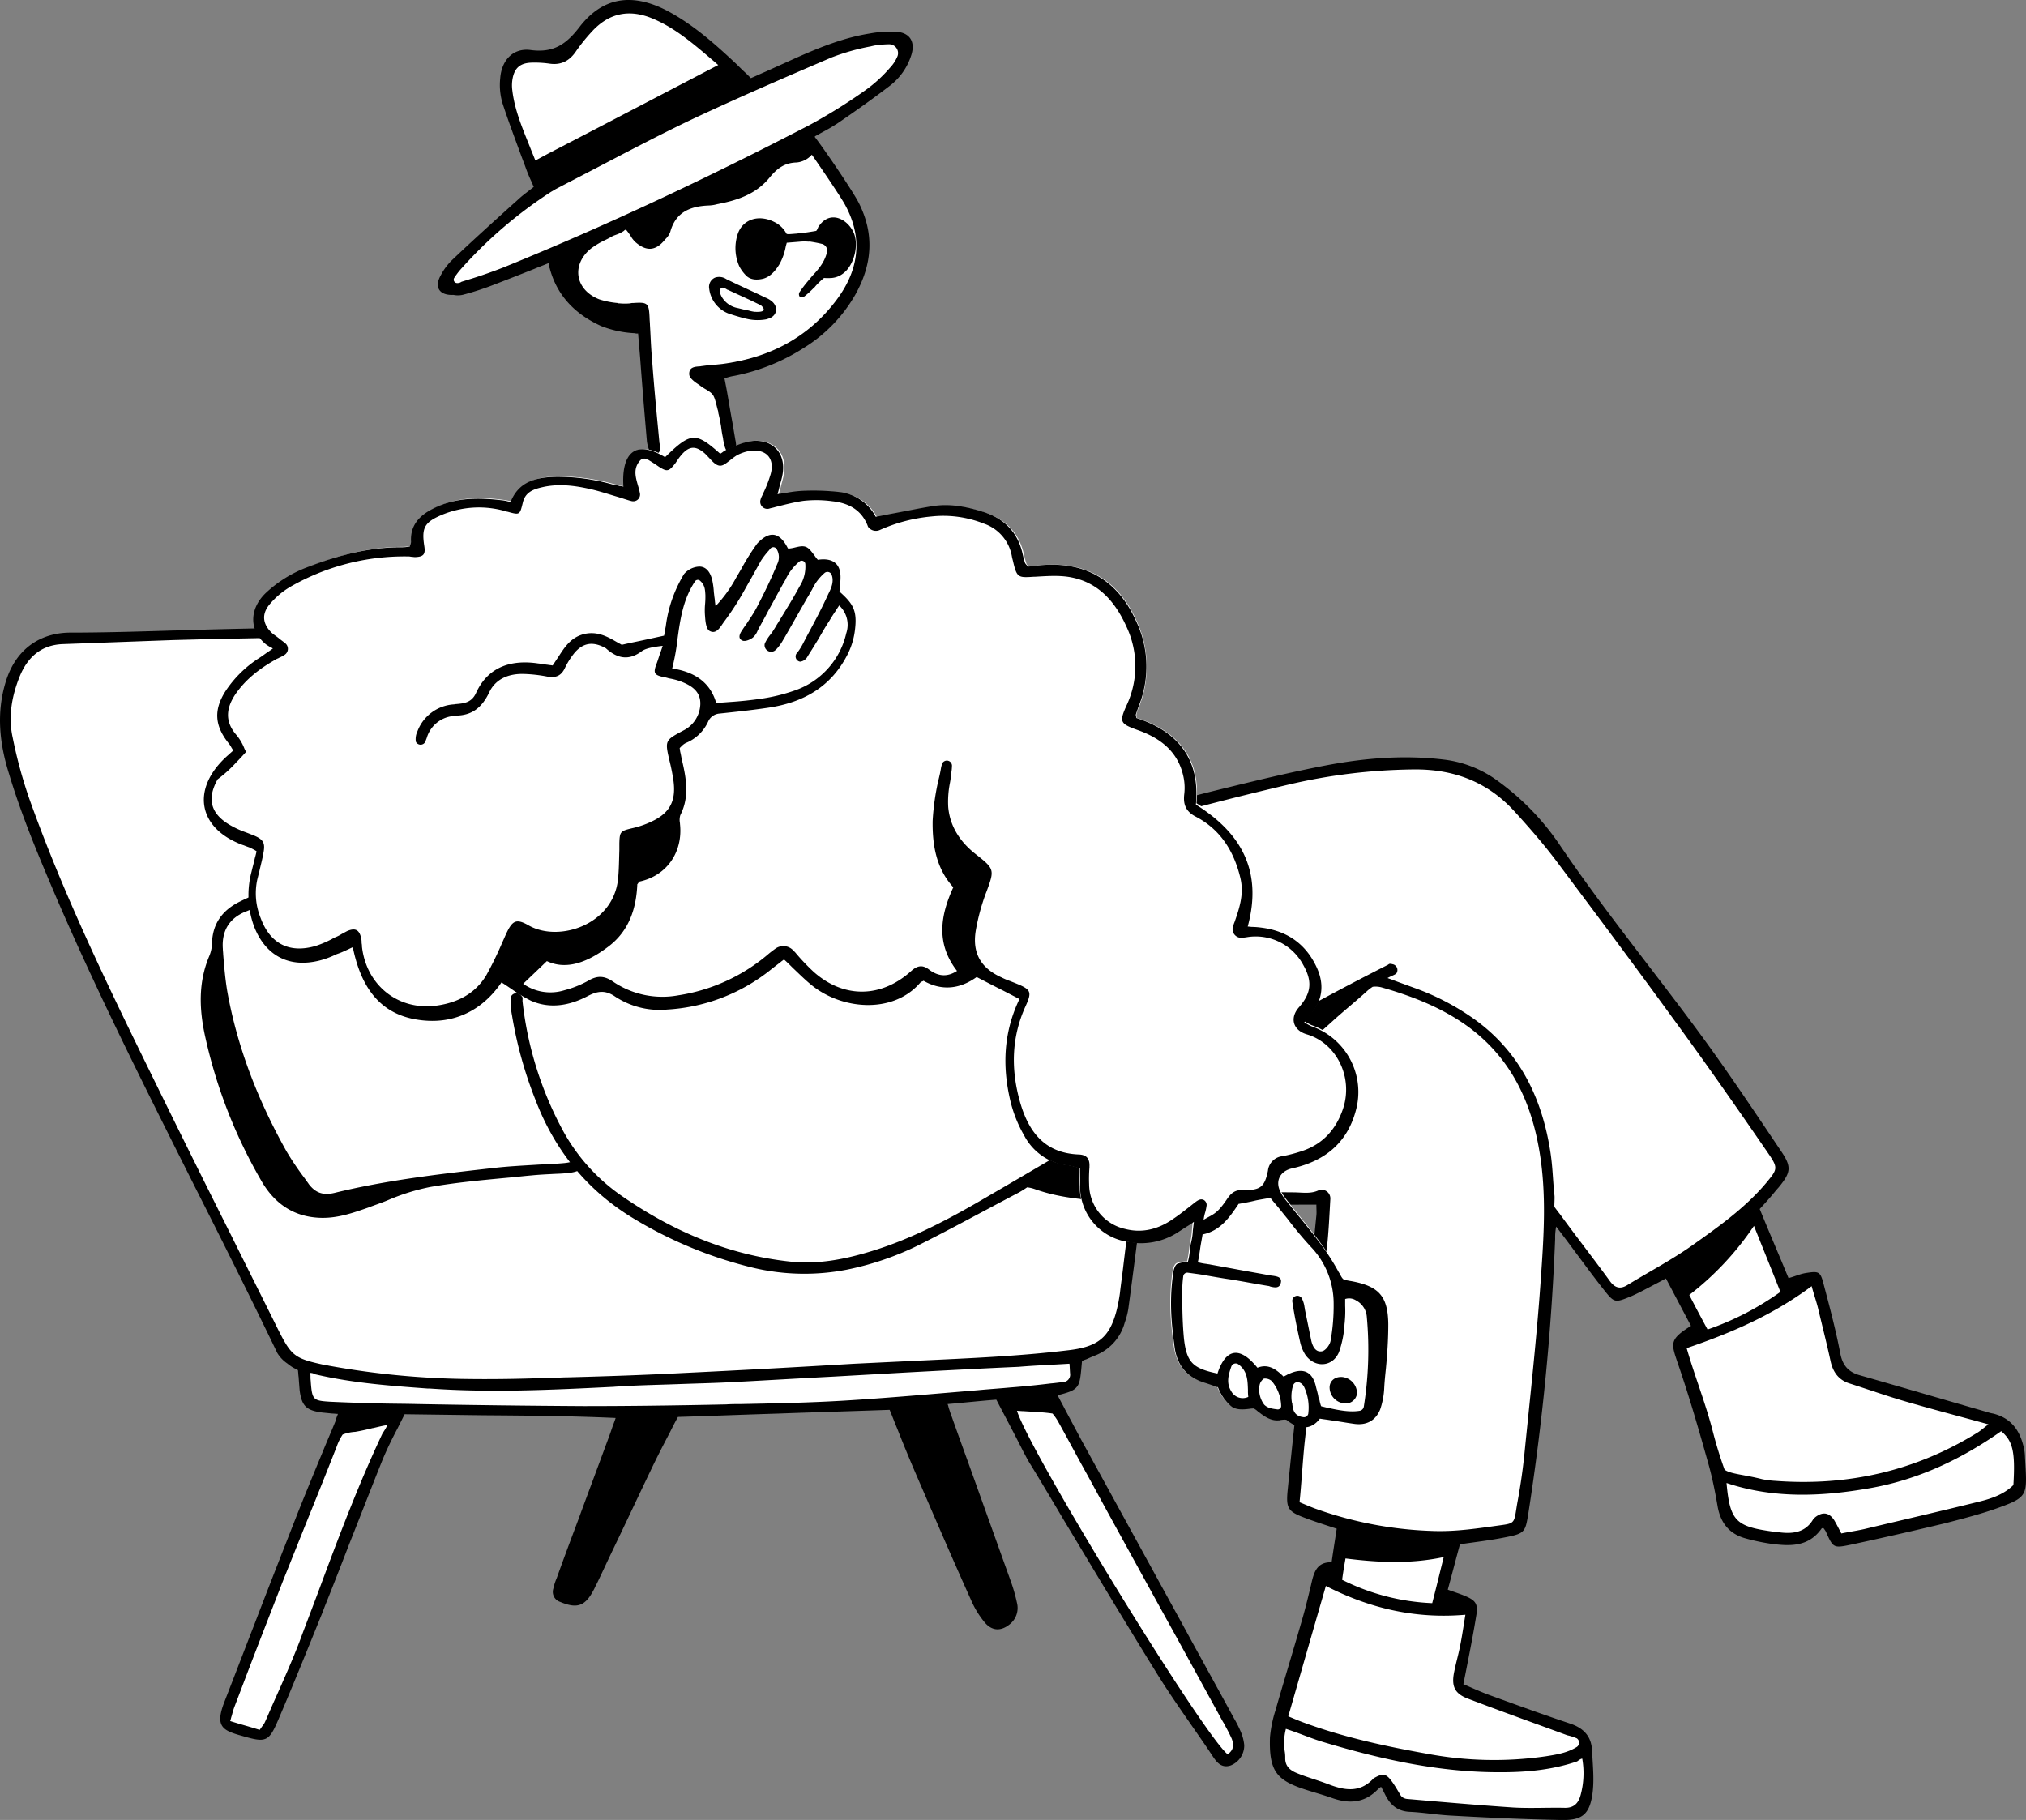
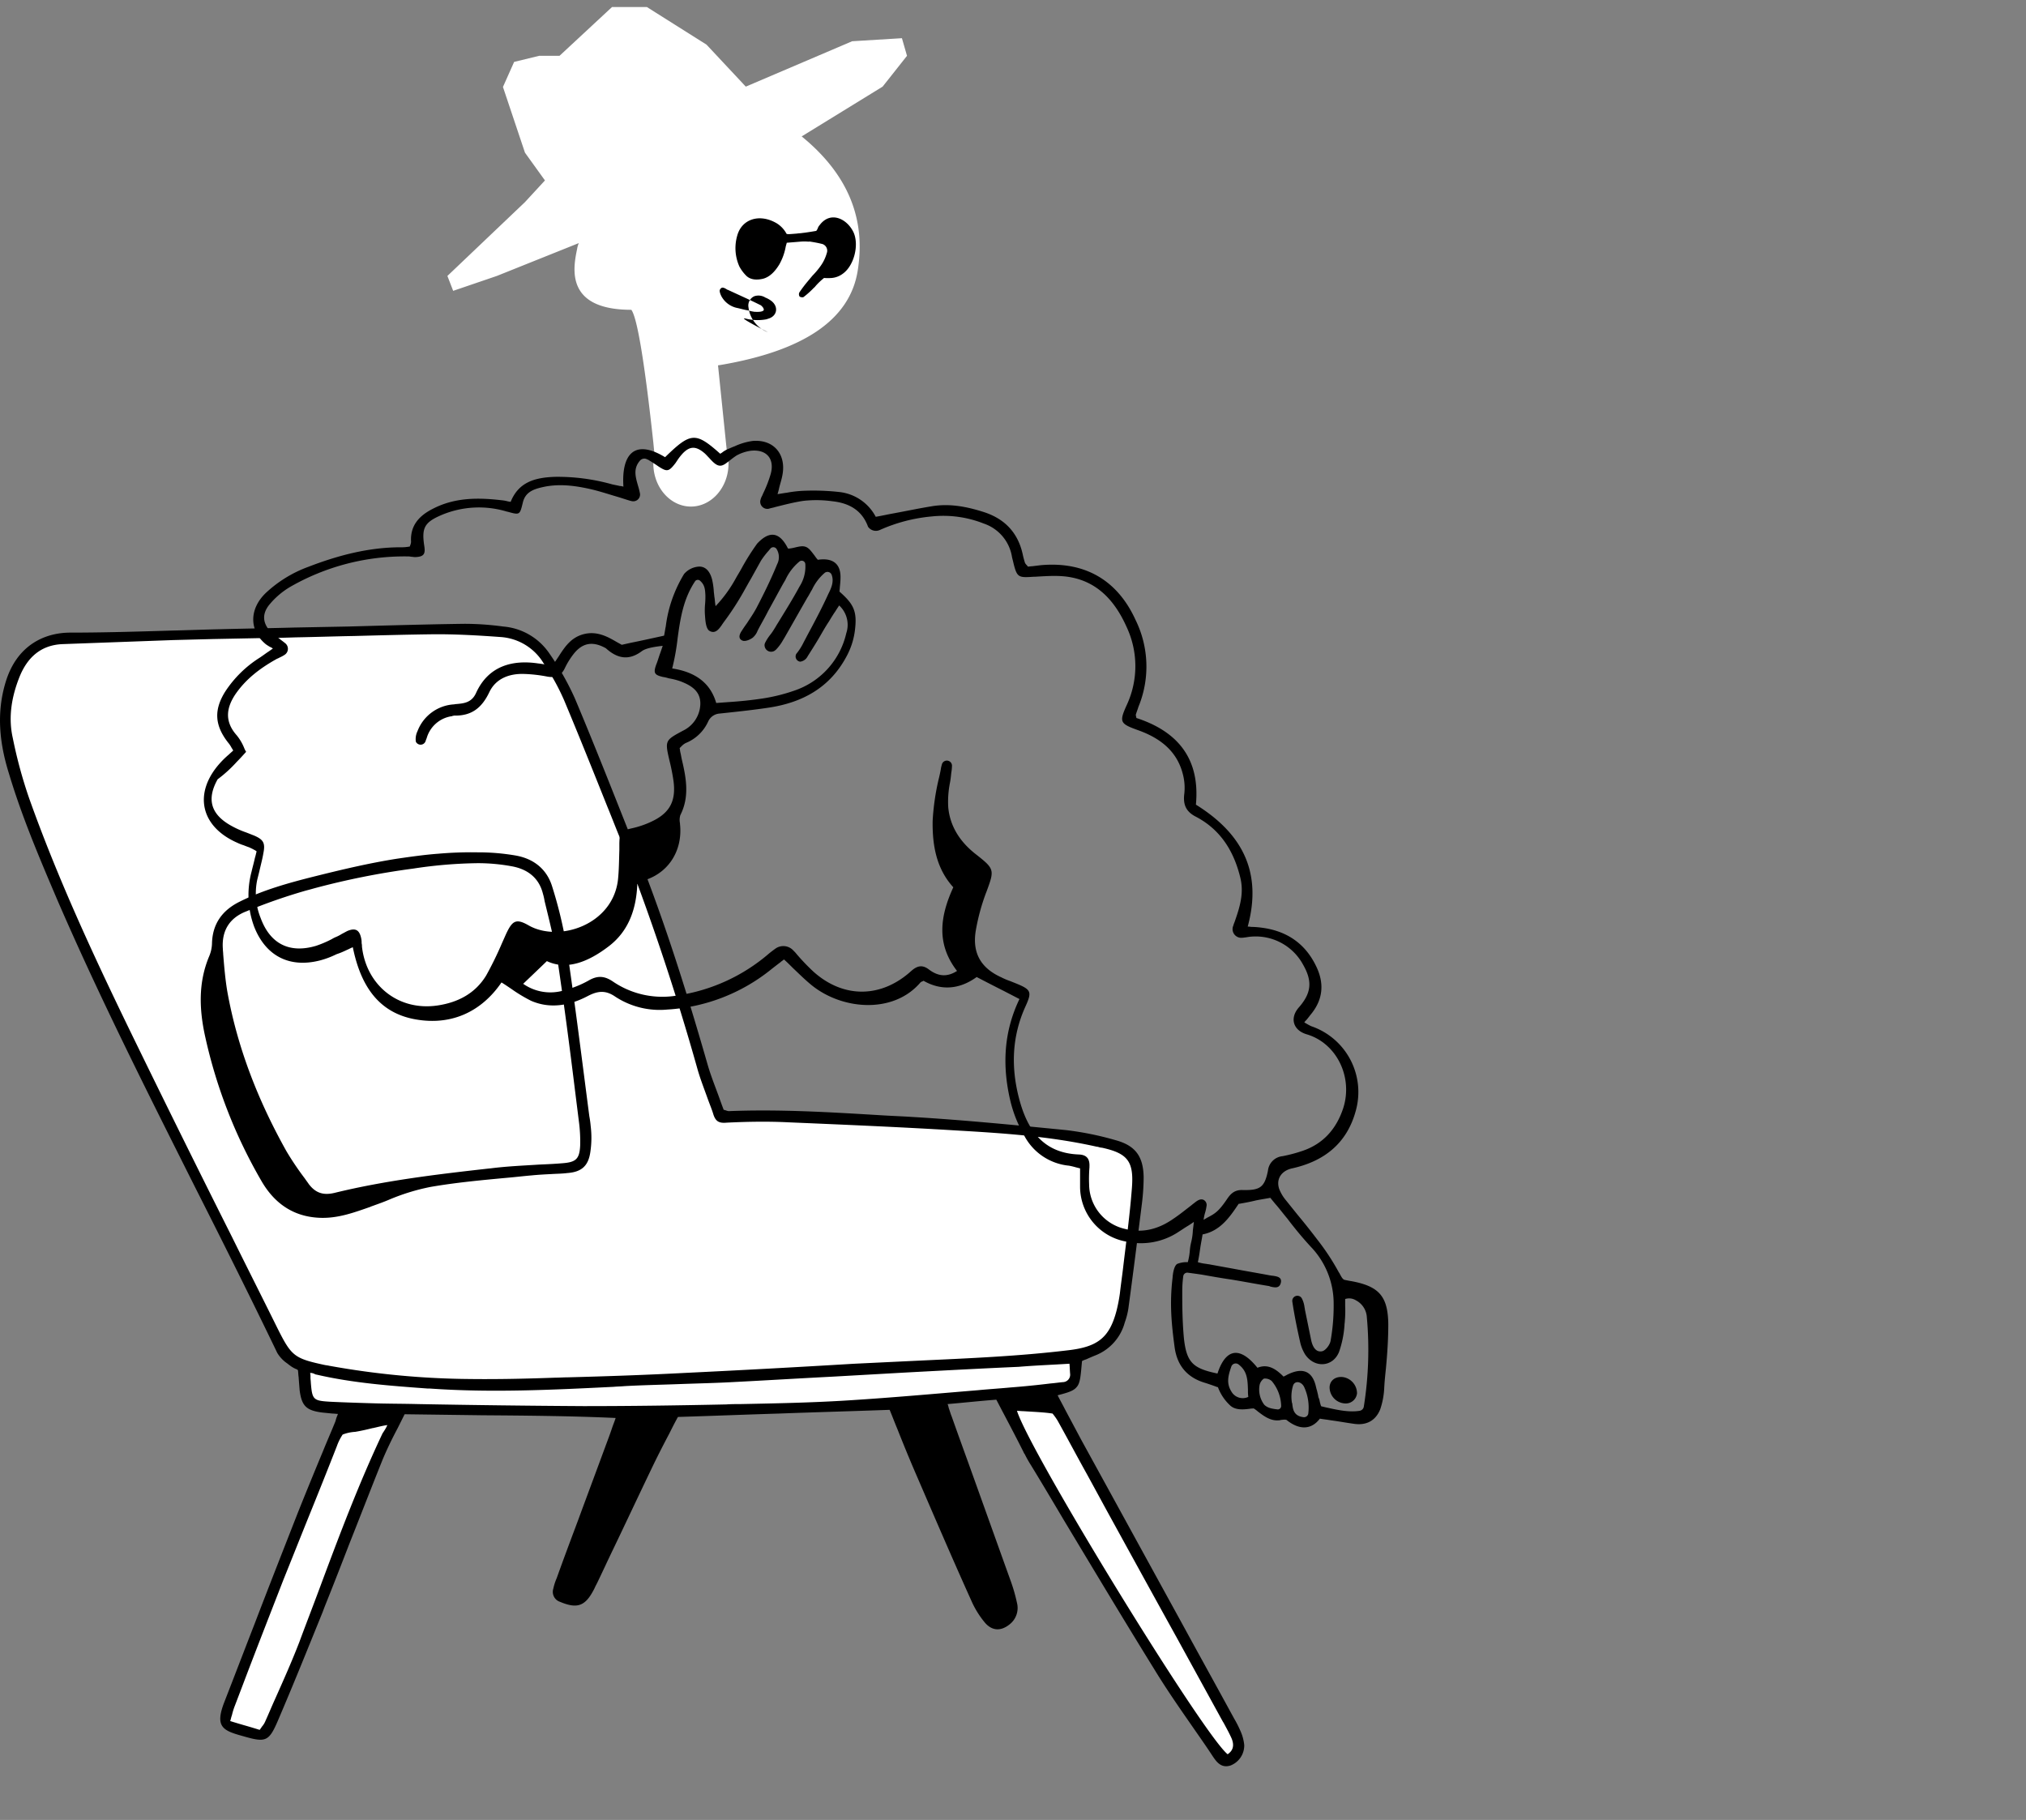
<svg xmlns="http://www.w3.org/2000/svg" viewBox="0 0 598.19 537.4">
  <rect x="0" y="0" width="598.19" height="537.4" fill="#808080" stroke="none" />
  <title>Recurso 1</title>
  <g id="Capa_2" data-name="Capa 2">
    <g id="Capa_1-2" data-name="Capa 1">
      <g id="Master_Stickers_Lounge_Chair" data-name="Master/Stickers/Lounge Chair">
        <path id="Fill" d="M11.57,189.58s-13.4,8.1-9,31.9,62.7,141.4,62.7,141.4l18.3,37.3,5.7,2.5,1.5,11,10.2,1.5L65.37,507l11.8,6.3,39.4-96.3,114.3-.5,66-5,3.3,10.9,22.5,38.5L362,520l4.5-4.6-25.7-48.2-31.6-56.5,8.2-1.8v-8.7l11.1-4.9,5-17.7,2.7-34s-1.7-2.7-8.5-6.7-114.6-7.4-114.6-7.4-3.2-6.1-6.8-18.1c-3.4-11.6-7-28.7-14.4-47.1-6.5-15.9-18.8-47.6-28.8-66.7-4.2-8.1-12.7-12-22.9-12C39.37,185.58,11.57,189.58,11.57,189.58Z" fill="#fff" />
        <path id="Stroke" d="M362.47,518c-7.1-5.6-58.2-88.8-62.2-101.4.7,0,1.3.1,2,.1,2.9.2,6,.3,8.5.7a17.44,17.44,0,0,1,1.5,2.1c2.9,5.2,5.7,10.5,8.6,15.7,2.2,4,4.4,8.1,6.6,12.1,6.7,12.2,13.4,24.4,20.1,36.5l13.5,24.6c.1.1.1.2.2.3.8,1.5,1.7,3.1,2.4,4.7C364.37,515.18,364.27,516.78,362.47,518Zm-252.4-96.3c1.4-.3,2.8-.7,4.3-.9a11.17,11.17,0,0,1-1,1.8,5.92,5.92,0,0,1-.4.6c-7,14.8-12.8,30.2-18.5,45.5-2,5.4-4.1,10.8-6.1,16.2-2.2,5.7-4.7,11.3-7.2,16.9-1,2.2-1.9,4.4-2.9,6.6a5.51,5.51,0,0,1-.9,1.4c-.2.3-.4.6-.7,1-1.3-.4-2.6-.8-4-1.2s-3.1-.9-4.7-1.4c.2-.6.3-1.2.5-1.7a19.85,19.85,0,0,1,.9-2.9l2.4-6.3c3.9-10.3,7.9-20.5,11.9-30.8,2.5-6.2,5-12.5,7.5-18.7,2.8-6.9,5.6-13.9,8.3-20.8h0a15.35,15.35,0,0,1,1.7-3.4,11.94,11.94,0,0,1,3.7-.8C106.77,422.48,108.47,422.08,110.07,421.68Zm205.7-19c.1,1.1.1,2,.2,3.1a2.19,2.19,0,0,1-1.9,2.3c-1.3.1-2.5.3-3.8.4q-6.15.75-12,1.2c-3.2.3-6.4.5-9.5.8-13.3,1.1-26.5,2.3-39.8,3.1-10.1.6-20.3.8-30.4,1-1.3,0-2.7,0-4.1.1-14.1.3-28.1.5-42.2.5-16.3-.1-32.5-.3-48.8-.6-4-.1-8.1-.1-12.1-.2-3.8-.1-10.1-.3-14-.5-4.9-.3-5.2-.6-5.6-5.7,0-.4-.1-.9-.1-1.5a5.28,5.28,0,0,0-.1-1.3,2.77,2.77,0,0,1,1.3.3,1.42,1.42,0,0,0,.6.2c10.8,2.5,21.8,3.3,32.7,4.1h.6c18.2,1.3,36.3.4,54.5-.5,1-.1,2.1-.1,3.1-.2,5.4-.3,10.7-.4,16.1-.6s10.6-.3,16-.6c9.8-.5,19.6-1.1,29.4-1.6l21.2-1.2c11.2-.6,22.4-1.2,33.7-1.7C305.77,403.18,310.77,403,315.77,402.68ZM51.17,189l11.6-.3,15.2-.3c3.1,0,6.2-.1,9.4-.2,5.7-.1,11.5-.3,17.2-.4,7.5-.2,15-.4,22.5-.5,6.9-.1,13.8.3,20.7.8a16.06,16.06,0,0,1,12.7,7.7,65.57,65.57,0,0,1,6.1,11c4.4,10.5,8.6,21,12.8,31.5,1.2,2.9,2.3,5.8,3.5,8.7a721.47,721.47,0,0,1,23.1,68.8c.8,2.8,1.9,5.6,2.9,8.4.6,1.7,1.3,3.3,1.8,5,.7,2,1.7,2.5,3.9,2.3,6.1-.3,12.2-.4,18.2-.1,16.5.7,33,1.4,49.5,2.4,13.8.8,27.5,1.7,41.1,4.7.3.1.7.1,1,.2a3.55,3.55,0,0,0,1,.2c7.8,1.7,9.5,4.2,8.8,12.3-.6,7.6-1.6,15.1-2.5,22.6-.3,2.7-.7,5.3-1,8a47.63,47.63,0,0,1-1,5.2c-2.1,8.1-5.7,10.7-14.2,11.7-14.9,1.8-29.8,2.4-44.8,3.1l-18.7.9q-24.9,1.5-49.8,2.7c-11.5.6-23,1-34.5,1.3-1.2,0-2.5.1-3.7.1-8.4.3-16.7.5-25.1.4a243,243,0,0,1-41.6-3.9c-.2,0-.3-.1-.5-.1s-.5-.1-.7-.1c-9.3-2-10-2.6-14.3-11.2-4.4-8.9-8.9-17.8-13.3-26.7q-15.6-31.05-30.8-62.3c-10.6-21.9-20.8-44-29-67a136.52,136.52,0,0,1-4.9-18c-1.4-6.2-.3-12.4,2.1-18.3,2.3-5.5,6.2-9.1,12.5-9.4Zm228.6,225.6c4.8-.4,9.2-.9,14.4-1.3.7,1.3,1.4,2.7,2.1,4,2,3.8,4,7.6,5.9,11.4a2.51,2.51,0,0,0,.4.7,33,33,0,0,0,1.8,3.2c3.3,5.4,6.5,10.8,9.7,16.2,8.9,14.8,17.7,29.5,26.8,44.2,3.9,6.4,8.2,12.5,12.5,18.7,1.6,2.3,3.2,4.6,4.7,6.9,1.2,1.8,2.6,3.6,5.3,2.7a6.35,6.35,0,0,0,4-6,13.18,13.18,0,0,0-1-3.9,33.66,33.66,0,0,0-1.9-3.8c-.2-.3-.3-.6-.5-.9-4.9-9-9.9-18-14.8-27-10-18.2-19.9-36.3-29.9-54.5l-4.8-9c-.7-1.4-1.5-2.8-2.2-4.2,3.1-.8,4.7-1.3,5.6-2.4,1.1-1.2,1.2-3.3,1.6-7.7a6.12,6.12,0,0,1,1.2-.5c.9-.4,1.8-.8,2.8-1.2a14.45,14.45,0,0,0,8.6-9.6l.3-.9a20.92,20.92,0,0,0,.8-3.4c1.4-10.3,2.7-20.6,4-31a64.94,64.94,0,0,0,.5-7.7c-.1-6.1-2.4-9.3-8.2-10.9a91.23,91.23,0,0,0-14.7-3c-15.2-1.5-30.4-3-45.7-3.9-3.1-.2-6.1-.3-9.2-.5-14.9-.9-29.8-1.8-44.7-1.2a3.09,3.09,0,0,1-.8-.2,6.37,6.37,0,0,0-.7-.2c-.5-1.3-1-2.7-1.5-4.1-1.1-3-2.3-6-3.2-9.1-6-20.9-12.5-41.7-20.5-61.9l-.2-.4c-6.1-15.3-12.1-30.7-18.5-45.9a80.89,80.89,0,0,0-7.6-13.4,18.25,18.25,0,0,0-13.6-7.9,85.86,85.86,0,0,0-11.3-.8c-7.8.1-15.7.3-23.5.5l-11,.3-15.8.3c-7.3.2-14.6.3-22,.5-4.8.1-9.7.3-14.5.4-9.9.3-19.8.6-29.7.6-7.6,0-15.8,3.7-19.1,14.6-2.8,9.2-1.8,18.2,1,27.1,3.8,12.7,9,24.9,14.2,37.1,12.5,28.9,26.7,57,40.8,85.1,8.2,16.2,16.3,32.4,24.2,48.8a10,10,0,0,0,2.8,3c.3.2.5.4.8.6a8.71,8.71,0,0,0,1.8,1.1,1.61,1.61,0,0,1,.7.4c.1.7.1,1.4.2,2q.15,2.1.3,3.9c.6,4.7,2,6,6.7,6.6l3,.3c.5,0,1.1.1,1.6.1a6.89,6.89,0,0,1-.3.8,9.29,9.29,0,0,0-.4,1.3c-1.2,3-2.5,5.9-3.7,8.9-2.5,6-5,12.1-7.4,18.1-4.3,11-8.6,21.9-12.8,32.9-3,7.7-5.9,15.3-8.9,23-2.9,7.4-.5,8.5,5.3,10.1,6.9,2,7.8,1.8,10.6-4.8,4.5-10.5,8.8-21.2,13.1-31.8l.6-1.6c2.5-6.2,4.9-12.4,7.3-18.6,3.3-8.3,6.5-16.6,9.8-24.8,1.3-3.1,2.8-6.2,4.4-9.2l2.1-4.2,22.9.3c13.1.1,26.2.2,39.4.8-.3,1-.7,1.9-1,2.8-.6,1.8-1.2,3.4-1.8,5-2.8,7.6-5.6,15.1-8.4,22.7-2.1,5.6-4.2,11.2-6.2,16.8a16,16,0,0,0-1,3.1,3.1,3.1,0,0,0,2,3.9c5,2.1,7.4,1.3,9.9-3.5.3-.5.5-1.1.8-1.6l.3-.6c1.6-3.3,3.1-6.6,4.7-9.9,3.7-7.7,7.3-15.4,11-23.1,1.8-3.8,3.7-7.5,5.6-11.1.8-1.6,1.6-3.2,2.5-4.8,10-.3,19.9-.7,29.8-1,10.8-.4,21.7-.7,32.7-1.1.8,1.9,1.5,3.8,2.3,5.7,1.7,4.3,3.5,8.7,5.4,13.1,5.4,12.5,10.8,25.1,16.4,37.5a27.08,27.08,0,0,0,4,6.5c2.2,2.6,4.9,2.6,7.5.4a6.13,6.13,0,0,0,2-6.2,49.82,49.82,0,0,0-1.9-6.6c-4.1-11.4-8.2-22.9-12.3-34.3-1.7-4.7-3.4-9.4-5.1-14.2-.3-.7-.5-1.5-.8-2.3C280.07,415.58,280,415.08,279.77,414.58ZM122,256.48a135.45,135.45,0,0,1,19.1-1.6,55.24,55.24,0,0,1,9.9.9c4.6.8,8.1,3.3,9.3,8.1a17.42,17.42,0,0,1,.5,2.2c1.5,6.2,3.1,12.4,4,18.7,1.8,12.2,3.4,24.4,4.9,36.6l1.2,9.6a44.68,44.68,0,0,1,.4,7.3c-.2,3.9-1.2,4.9-5.2,5.2-2.3.2-4.6.3-6.9.4-4.7.3-9.5.5-14.2,1.1l-1,.1c-15.1,1.7-30.2,3.5-45,7.1-3.5.9-5.8.1-7.8-2.5-.4-.6-.8-1.1-1.2-1.7a86.2,86.2,0,0,1-5.4-8c-8.3-14.8-14.5-30.5-17.5-47.3-.6-3.6-.9-7.2-1.2-10.9,0-.5-.1-1.1-.1-1.6-.4-5.4,2-9.2,7-11.1a167.24,167.24,0,0,1,16.8-5.9c1-.3,1.9-.5,2.9-.8A226.47,226.47,0,0,1,122,256.48Zm30.6-3.8a64.92,64.92,0,0,0-11.6-1,111.45,111.45,0,0,0-11.5.4c-4.1.3-8.3.9-12.4,1.5-8.2,1.3-16.2,3.2-24.2,5.2-7.6,1.9-15.2,4-22.2,7.5-5,2.5-7.9,6.4-8.1,12.1a10.46,10.46,0,0,1-.8,3.9c-3.3,7.8-3,15.8-1.2,23.9a148,148,0,0,0,16.8,42.9c3.7,6.2,9.1,10.1,16.7,10.5,5.5.3,10.3-1.5,15.2-3.2.4-.2.8-.3,1.3-.5,1.4-.5,2.8-1,4.2-1.6a62.27,62.27,0,0,1,12.3-3.8c7.5-1.3,15.1-2,22.6-2.7,2.4-.2,4.8-.5,7.2-.7,2-.2,3.9-.3,5.9-.4,1.6-.1,3.1-.1,4.7-.3,4.1-.3,6.2-2,6.8-6.2a28.32,28.32,0,0,0,.1-7.7,28.86,28.86,0,0,0-.4-2.9c-2.2-16.9-4.3-33.8-6.8-50.6a128.27,128.27,0,0,0-4.2-17.3C161.47,256.78,157.77,253.68,152.57,252.68Z" />
      </g>
      <g id="Master_Character_Sitting_On_Chair" data-name="Master/Character/Sitting On Chair">
        <g id="Head">
          <g id="Head_Hat" data-name="Head/Hat">
            <path id="Path" d="M191,2.08l17.6,11.1,11.6,12.4,31.4-13.4,14.7-.9,1.5,5.2-7.2,9.1-23.9,14.7c13.6,11.1,19.1,24.3,16.5,39.9-2.4,14.2-15.8,23.4-40.5,27.6l-.7.1,2.6,25.3a15,15,0,0,1,.5,3.7c0,7-5,12.7-11.1,12.7s-11.1-5.7-11.1-12.7a15.53,15.53,0,0,1,.3-3.1h0l-.3-3.1c-2.6-24-4.8-37-6.5-39.2-19.8,0-17.1-12.6-16-18a6.87,6.87,0,0,1,.5-1.7l-24.2,9.7-12.9,4.4-1.7-4.4L155,59.68l5.9-6.4-5.9-8.2-6.5-19.4,3.3-7.4h0l7.4-1.8h6l15.5-14.4Z" fill="#fff" />
-             <path id="Stroke-2" data-name="Stroke" d="M210.67,18c.5.4.9.8,1.4,1.2-16.9,8.8-33.3,17.4-50.1,26.1l-3.9,2.1c-.5-1.3-1.1-2.7-1.6-4-2.2-5.5-4.5-10.8-5.2-16.7a10.89,10.89,0,0,1,.1-3.6c.6-3.1,2.3-4.5,5.6-4.6a30.83,30.83,0,0,1,5.3.3c3.5.5,6-.9,7.9-3.8a53.79,53.79,0,0,1,4.8-5.9c5-5.3,10.9-6.4,17.5-3.7C199.27,8.18,204.67,12.88,210.67,18ZM135,83.58a1,1,0,0,1-.9-1.5,22.92,22.92,0,0,1,1.7-2.3,130.41,130.41,0,0,1,26.7-23c.3-.2.7-.4,1-.6a2.19,2.19,0,0,0,.5-.3c4-2.1,8.1-4.2,12.1-6.3,9.2-4.8,18.3-9.6,27.7-14.1,13.8-6.5,27.7-12.5,41.7-18.5a65.37,65.37,0,0,1,11.7-3.3c.3-.1.5-.1.8-.2a31.38,31.38,0,0,1,4.5-.4,2.61,2.61,0,0,1,2.5,3.5,11.05,11.05,0,0,1-2.2,3.4,40.91,40.91,0,0,1-7.2,6.6A160.29,160.29,0,0,1,238.87,37c-29.5,15.3-59.5,29.5-90.3,42-3.1,1.2-6.2,2.3-9.4,3.3-1,.3-1.9.6-2.9.9A2,2,0,0,1,135,83.58Zm2.3,3.3a84.48,84.48,0,0,0,8.5-2.8c3.9-1.5,8-3.1,12-4.7,1.4-.6,2.8-1.1,4.2-1.7.1.7.2,1,.2,1.2a.37.37,0,0,0,.1.3c2.2,8.3,7.7,13.7,15.2,17.1a31.11,31.11,0,0,0,9.7,2.1c.2,0,.5.1.7.1h.5c.2,2.4.4,4.7.6,7.1h0c.6,8.2,1.3,16.5,2,24.7a10.48,10.48,0,0,0,.8,2.9,1.58,1.58,0,0,0,3-.1,5.44,5.44,0,0,0,0-1.8h0c0-.2-.1-.4-.1-.6-.8-8.3-1.6-16.6-2.2-24.9-.3-3.3-.4-6.6-.6-9.9,0-.6-.1-1.3-.1-1.9-.2-4.5-.5-4.8-4.9-4.5a2.2,2.2,0,0,0-.8.1,17.1,17.1,0,0,1-3.2,0,.75.75,0,0,1-.5-.1h0a24.38,24.38,0,0,1-5.5-1.1c-7.1-2.8-8.3-10.2-2.4-15a24.25,24.25,0,0,1,4.4-2.6c.6-.3,1.2-.6,1.7-.9s.9-.4,1.4-.6h0a9.06,9.06,0,0,0,2.2-1.1l.2-.2c.1-.1.3-.1.4-.2a18.2,18.2,0,0,1,1.4,1.9,7.94,7.94,0,0,0,1.4,1.8c3.3,2.9,6.1,2.6,8.8-.8l.3-.3a5.54,5.54,0,0,0,1.2-1.9c1.6-5.9,6-7.6,11.4-7.8a10.86,10.86,0,0,0,2.5-.4,4.33,4.33,0,0,0,.5-.1c5.7-1.1,11-3,14.8-7.6,2.2-2.7,4.4-4.5,8.1-4.6a6.8,6.8,0,0,0,4.5-2.3c2.8,4,8.3,12.1,9.7,14.6,5.5,9.9,4.2,19.3-2.2,28-8.4,11.4-20.1,17.4-34,19.2l-2.9.3a28.5,28.5,0,0,0-2.9.3c-.3,0-.5.1-.8.1-1.4.1-3,.2-3.1,2a2,2,0,0,0,.4,1.4,8.64,8.64,0,0,0,1.4,1.3c.4.3.9.6,1.3.9h0a15.69,15.69,0,0,0,2,1.3c2.2,1.4,2.2,1.5,3.3,5.9h0a3,3,0,0,1,.2,1c.5,2,.6,2.8.8,3.9a32.26,32.26,0,0,0,.6,3.6v.2c.4,2.1.8,4.4,2.5,3.9,1.7-.3,1.4-1.9,1.2-3.3,0-.2-.1-.3-.1-.5-.3-1.8-.6-3.5-.9-5.3-.6-3.2-1.1-6.4-1.7-9.7h0l-.6-3.1c.4-.1.8-.2,1.1-.3h0a14.91,14.91,0,0,1,1.8-.4,58.78,58.78,0,0,0,20.6-8.3,44.24,44.24,0,0,0,15.1-15.6c5-8.9,5.8-17.9,1-27.3-2-3.8-10.1-15.7-12.9-19.3v-.2c.5-.3,1.1-.6,1.6-.9,1.3-.7,2.8-1.5,4.2-2.4.3-.2.5-.3.8-.5,5.3-3.6,10.5-7.3,15.6-11.2a18.36,18.36,0,0,0,6.3-9.1c1.2-3.9-.5-6.6-4.6-6.8a32.41,32.41,0,0,0-7.6.5c-7.6,1.2-14.6,4-21.6,7.1l-9.3,4.2c-1.4.6-2.9,1.3-4.3,1.9l-1.4-1.4c-1-.9-1.9-1.8-2.8-2.7-6.4-6-13-11.9-20.9-16-10.1-5.1-18.7-3.8-25.5,5-3.9,5.1-7.7,7.7-14.4,6.8-5.2-.7-8.6,3-9,8.3a18.84,18.84,0,0,0,.7,7.5c1.6,4.9,3.4,9.7,5.2,14.6.5,1.4,1.1,2.9,1.6,4.3s1,2.6,1.6,3.9c.3.6.5,1.2.8,1.8-.5.4-1,.8-1.4,1.1-.9.7-1.7,1.3-2.4,1.9s-1.3,1.2-1.9,1.7c-6.1,5.5-12.2,11-18.2,16.7a17.52,17.52,0,0,0-3.5,4.6c-2.1,3.6-.5,6.1,3.7,5.9A6.57,6.57,0,0,0,137.27,86.88Z" />
          </g>
        </g>
        <g id="Bottom_Sitting_On_Chair" data-name="Bottom/Sitting On Chair">
          <g id="Bottom_Sitting_On_Chair_Crossed_Legs" data-name="Bottom/Sitting On Chair/Crossed Legs">
-             <path id="Fill-2" data-name="Fill" d="M151.27,291.58s8.2,37.5,12.9,43.6,32.2,36,64.1,39.1,79.8-28.6,79.8-28.6l14.7,6.4,66.6,1.6,1.7,6-9.5,82.5,2.7,3.6,14.6,4.6-5.4,13.8-4.1,2.3-11.6,42.7v10.5l6.5,7.1,17.2,3.6,7-4.8,5.2,8.1,50.8,1.5,4.4-4.8-1.5-16.7-1.3-1.8-34.6-13.5,2.6-25.1-9.2-3.1,6.6-17,16.2-2.9,6.9-40.3,3.7-51.6,11.9,13.4,6.9,10.5,16.4-8.1,8.5,18.3-5.6,5.8,10.6,35.1,2.7,15.5,14.5,6.3,9.3-1.9,4.3-4.4,6.1,6.3,46.4-11.6,5.5-4.6v-11.3l-4.2-7.7-46.1-13.4-2.9-4.9-7-24.4-6.9,3-11.2-21.9,10-14.5-25.6-37.1-34.4-45.7-22.9-27.9s-18.3-11.5-39.2-7.8S330,242,330,242l-79.5,32.4Z" fill="#fff" />
-             <path id="Stroke-3" data-name="Stroke" d="M426.27,459.78c-10,2.1-19.4,1.6-29,.4-.4,2.3-.7,4.1-1,6.3a65.21,65.21,0,0,0,26.6,6.9c1.2-4.6,2.2-8.8,3.4-13.6m77.9-67.2a84.28,84.28,0,0,0,21.5-11.1c-2.6-6.6-5.1-12.7-7.8-19.5a86.67,86.67,0,0,1-19.1,20.4c1.8,3.5,3.5,6.7,5.4,10.2M413.47,530a2.34,2.34,0,0,0,1.2,1,2.92,2.92,0,0,0,.9.2c10.4.9,20.7,1.8,31.1,2.5,5,.3,10.1,0,15.2.1,2.7.1,4.1-1.2,4.8-3.7a24.68,24.68,0,0,0,.5-10.8c-.5,0-1.2.6-1.5.8-7.3,2.5-14.8,3.2-22.4,3.2-17.9.1-35.1-3.7-52.2-8.8-3.8-1.1-6.8-2.5-11.4-4a16.75,16.75,0,0,0-.3,6.9,10.87,10.87,0,0,1,.1,1.8c0,2.3,1.4,3.5,3.3,4.3,3.1,1.3,6.5,2.2,9.6,3.4,4.7,1.8,9.2,2.5,13.1-1.7l.1-.1c2.6-1.5,3.6-1.5,5.3.8.9,1.2,1.7,2.6,2.6,4.1m130.2-77.2c2.4-.5,4.6-.8,6.8-1.3,11.3-2.7,22.6-5.3,33.9-8.1,3.7-.9,7.4-2.2,10.1-4.9.6-9.9-.2-13-3.6-15.9-11.8,8.3-24.5,14.3-38.6,16.8s-28.5,3.2-42.5-1.5c1,11.2,2.8,12.8,13.3,14.3.6.1,1.2.1,1.8.2,4.2.6,8.1.3,10.5-3.8.1-.2.4-.4.6-.6,2.2-1.7,4.1-1.4,5.6.9.6,1,1.2,2.2,2.1,3.9m-163.3,54c1.7.7,3.3,1.4,5,2,11.8,4.3,24,6.9,36.3,9.1a106.4,106.4,0,0,0,34.7.7c3.2-.5,6.3-1,9.1-2.7a1.54,1.54,0,0,0,.1-2.6,15.18,15.18,0,0,0-2.8-.9c-9.8-3.6-19.6-7.1-29.3-10.8-4-1.5-5-3.7-4.1-8,.5-2.5,1.2-4.9,1.7-7.4.6-2.9,1-5.8,1.6-9.4-15,1.3-28.5-2-41.2-8.5-3.7,12.8-7.3,25.3-11.1,38.5M498,398.08c.4,1.4.8,2.7,1.2,4,2.2,6.9,4.8,13.8,6.6,20.9,1.6,6.2,3.4,11,3.4,11,1.8,1.3,5.6,1.4,11.1,2.8a27.33,27.33,0,0,0,4,.5c21.5,1.6,41.5-3,59.8-14.4.9-.6,1.8-1.4,3-2.3-8.7-2.4-16.8-4.5-25-6.9-5.4-1.6-10.8-3.5-16.1-5.2-3.1-1-4.8-3.3-5.5-6.5-1.1-5.1-2.4-10.2-3.6-15.2-.5-2.2-1.3-4.4-2-7-11.4,8.5-23.7,13.8-36.9,18.3m-114.3,45.5c1.7.7,3.1,1.3,4.4,1.8a112.71,112.71,0,0,0,35.4,6.7c6.5.2,13-.8,19.5-1.7,4.6-.6,4-.8,5-6.6.9-4.8,1.6-9.6,2.1-14.5,1.7-17,3.6-34,4.8-51.1.9-12.8,1.8-25.6-.4-38.4-2.5-14.8-8.6-27.5-21-36.6-7.7-5.6-16.4-9-25.5-11.6a6.75,6.75,0,0,0-2.7-.2,12.46,12.46,0,0,0-1.7,1.3c-3.3,3-6.8,5.8-10.1,8.8-20.4,18.6-43.2,33.6-67.5,46.7-.9.5-1.7,1-3.2,1.9a40.82,40.82,0,0,0,4.6.8c4.3.3,8.6.7,12.9.7,13.9.2,27.7.4,41.6.5,2.4,0,4.9.5,7.2-.5a2.56,2.56,0,0,1,3.7,2.3v.1c-.3,5.1-.5,10.1-1.1,15.2-2.1,18.9-4.4,37.9-6.5,56.8-.6,5.9-.9,11.7-1.5,17.6M519.57,357c2.6,6.4,5.7,13.6,8.5,20.4,1.9-.5,3.3-1.2,5.1-1.5,3.9-.6,4.3-.5,5.3,3.4,1.8,6.8,3.6,13.6,4.9,20.4.7,3.6,2.5,5.5,5.8,6.4,12.6,3.6,25.2,7.3,37.7,10.9a9.36,9.36,0,0,0,1.6.4c5.7,1.4,8.2,5.5,9.2,10.7a11,11,0,0,1,.2,1.8c.6,11.4,1.3,12-7.5,15.2-5.2,1.9-10.7,3.3-16.1,4.7-9.2,2.2-18.4,4.3-27.7,6.3-5.3,1.1-5.3,1-7.5-3.9a8.65,8.65,0,0,0-.7-1c-.2.1-.4,0-.5.1-3.9,5.6-9.5,5.3-15.3,4.5a60.84,60.84,0,0,1-7.4-1.6c-4.5-1.3-7.1-4.4-8-9.2-.7-4.1-1.5-8.2-2.6-12.2-2.8-10-5.7-20.1-9.1-30-2.1-6.2-2.7-7.2,3.8-11.3-2.4-4.5-4.8-9.1-7.4-14-1.8,1-3.4,1.8-4.9,2.6-1.7.9-3.4,1.8-5.2,2.6-5.1,2.1-5.1,2.1-8.5-2.2-4.4-5.6-9.1-12.2-13.8-18.3a16.29,16.29,0,0,0-.3,3.6,711.68,711.68,0,0,1-7.9,81c-.9,5.5-1,6-6.6,7.1-4.4.9-8.8,1.4-13.6,2.1-1.2,4.3-2.3,8.7-3.6,13.4,1.9.7,3.6,1.2,5.2,1.9,3.1,1.3,3.8,2.4,3.2,5.8-.9,5.6-2,11.1-3.1,16.7l-.7,3.5c2.8,1.2,5.4,2.4,8.2,3.4,7.7,2.8,15.4,5.6,23.2,8.2,4,1.3,6.4,3.7,6.6,8s.7,8.7.1,12.9c-.9,6.1-3.2,7.8-9.5,7.6-10.7-.2-21.4-.7-32.2-1.3-4-.2-8-.9-12-1.1-3.6-.1-5.8-1.8-7.4-4.9-.3-.6-.9-1.8-1.3-2.5a9.65,9.65,0,0,0-1.3,1.1c-3.9,3.8-8.4,3.9-13.2,2.2-3.1-1.1-6.3-1.9-9.4-3-7.2-2.6-9.2-5.5-8.9-14.9a36.93,36.93,0,0,1,1.6-7.9c2.7-9.4,5.6-18.8,8.3-28.3.8-2.9,1.5-5.8,2.2-8.7.8-3.5,1.5-6.9,6.1-6.8.5-3.5,1-6.6,1.5-9.9-3.3-1.1-6.2-2-9.1-3.1-5.2-1.9-5.9-2.8-5.4-8.1,1.5-15.1,3.2-30.2,4.8-45.3,1.3-12,2.5-24,3.7-36,.1-.9,0-1.7,0-3.2-6.4,0-12.6.1-18.8,0-12.5-.2-25.1-.3-37.6-.8-9-.4-18.2-.7-26.8-3.8a9.83,9.83,0,0,0-2.2-.5s-1.3.9-2.4,1.5c-9.9,5.2-19.7,10.6-29.7,15.6a86.22,86.22,0,0,1-21.1,7.2,65.59,65.59,0,0,1-27.9-.6,124.4,124.4,0,0,1-34.6-14.2c-14-8.3-23.7-20.2-29.5-35.4a121.19,121.19,0,0,1-6.9-24.9,19.12,19.12,0,0,1-.3-5.3c0-.1.1-.3.1-.4a1.78,1.78,0,0,1,3,0l.2.2c.2.3.1.9.1,1.3a104.12,104.12,0,0,0,11.7,37.8,56.09,56.09,0,0,0,17.7,19.8c14.9,10.3,31.2,17.3,49.4,19.3,8,.9,15.7-.5,23.4-2.8,11.2-3.3,21.6-8.6,31.7-14.4,23.1-13.4,46-27,68.7-41,17.2-10.6,34.8-20.2,52.7-29.3.3-.1.5-.4.8-.4a1.7,1.7,0,0,1,.7.1,1.75,1.75,0,0,1,1.3,2.6h0c-.3.5-1.2.7-2.7,1.5,3.5,1.3,5.7,2.1,7.9,2.9a73,73,0,0,1,18.5,9.8c13,9.7,19.3,23.2,21.7,38.7.7,4.6.7,8.2,1.2,12.8.1.8-.1,2.9,0,3.4,0,0,1.1,1.5,1.6,2.1,4.8,6.6,9.9,13.1,14.7,19.7,1.5,2.1,3.1,2.6,5.3,1.2,6.2-3.8,12.7-7.2,18.7-11.4,7.9-5.6,15.9-11.2,22.2-18.7,3.4-4.1,3.6-4.4.5-8.9-9.2-13.4-18.5-26.7-28.1-39.8-11.4-15.7-23-31.2-34.6-46.7-3.8-5-7.9-9.7-12.1-14.3-7.9-8.7-17.9-12.5-29.6-12.4a169.06,169.06,0,0,0-36.8,4.4c-33.5,7.9-66.7,17-98.5,30.4-10.3,4.3-20.3,9.3-30.5,13.9-.5.2-1.1.8-1.6.8s-1.6-.2-1.8-.7a2,2,0,0,1,.2-2,11.9,11.9,0,0,1,3.3-2.2c5.1-2.5,10.2-4.9,15.4-7.2,29.5-13.4,60.2-23.4,91.7-31.2,11-2.7,22-5.4,33.1-7.5,11.3-2.1,22.7-3,34.3-1.6a33.47,33.47,0,0,1,16,6.4,75.45,75.45,0,0,1,18.5,19.3c12.9,19,27.5,36.8,41.1,55.3,8.3,11.3,16.1,23,23.9,34.6,3.2,4.7,2.9,6.3-.7,10.7-1,1.1-1.9,2.3-2.9,3.4-.6.7-1.6,1.8-2.7,3" />
-           </g>
+             </g>
        </g>
        <g id="Body">
          <g id="Body_Puffy_Top" data-name="Body/Puffy Top">
-             <path id="Fill-3" data-name="Fill" d="M303.67,167.28c1.4-.1,2.5-.3,3.7-.4,13-1.2,22.7,4.2,28.1,16.2a32,32,0,0,1,1,25.2,25,25,0,0,0-.9,2.5,2.7,2.7,0,0,0,.1,1.2c12,3.9,18.9,11.8,17.6,25.2,13.5,8.3,19.7,19.7,15.3,36l3.9.3c7.4.8,12.8,4.4,16.1,11.2,2.5,5.2,2.2,10.1-1.6,14.6-.6.7-1.1,1.4-1.8,2.3a21.86,21.86,0,0,0,2,1.1,20.54,20.54,0,0,1,13.2,25c-2.7,9.7-9.3,14.9-18.8,17-3.3.7-4.8,3.2-3.8,6.1a13.89,13.89,0,0,0,1.8,3.1c3.1,4,6.4,7.9,9.4,11.9a83.37,83.37,0,0,1,6.3,9.6,5.87,5.87,0,0,0,1.6,2.3s1.3.3,2.1.4c8.1,1.5,10.7,4.4,10.8,12.7.1,6.5-.7,12.4-1.2,18.9a22.66,22.66,0,0,1-1.2,6.3c-1.4,3.4-4.1,4.8-7.9,4.2q-4.8-.75-9.9-1.5c-2.5,3.2-6,3.4-9.7.5-.4-.3-1.7-.1-2.6,0-3.2.2-5.6-2.4-7.3-3.5-1.2-.1-5,1.1-7.1-1a14,14,0,0,1-3.5-5.3c-.3-.1-2.6-1-3.9-1.3-5.3-1.5-8.1-5.1-8.9-10.6-.9-6.7-1.5-12.7-.6-20.3.1-1.6.5-3.7,1.4-4.2a7.34,7.34,0,0,1,3.1-.5c.5-1.7.6-4.2,1-5.9s.4-3.2.7-5.9c-1.9,1.3-3.1,2.1-4.2,2.8a21,21,0,0,1-15.8,3,16.67,16.67,0,0,1-13.4-16.2c-.1-1.8,0-3.5,0-5.4a29.75,29.75,0,0,0-3.2-.8,16.71,16.71,0,0,1-13.2-8.9,38.24,38.24,0,0,1-4.1-10.3c-2.4-10.1-2-20.1,2.7-30-4.2-2.2-8.2-4.2-12.5-6.5-4.7,3.5-10.1,4.4-15.7,1.1-.4.2-.8.2-.9.4-8,9.5-23.4,8.1-32.4.5-2.6-2.2-5-4.6-7.8-7.3-1,.8-2.3,1.8-3.6,2.8a53.31,53.31,0,0,1-30.7,12,24.67,24.67,0,0,1-15.4-3.8c-2.9-2-5.2-1.8-8.1-.2-5.3,2.8-11,4-16.8,1.4-2.9-1.3-5.5-3.4-8.6-5.4-5.9,8.6-14.6,12.8-25.4,10.9-11.3-2-16.3-10.5-18.5-21.3-1.4.7-2.6,1.3-3.8,1.8a40.65,40.65,0,0,1-5.8,2.2c-9,2.3-16-1.3-19.3-9.9a26,26,0,0,1-.8-16.3c.5-2,1-4,1.5-6.1-.9-.5-1.5-.9-2.2-1.2-1.1-.5-2.3-.8-3.3-1.3-11-4.8-13.1-14.8-5-23.8,1.1-1.2,2.3-2.2,3.7-3.5-.6-.8-1-1.5-1.5-2.2-3.9-5.1-4.2-9.8-.8-15.2a34.82,34.82,0,0,1,9.8-9.7c1.2-.8,2.4-1.7,4.3-3-1-.5-1.5-.8-2-1.1-5.1-4.1-5-10.4-.1-15.2a37.37,37.37,0,0,1,12.4-7.7c8.8-3.5,17.8-5.8,27.3-5.8.9,0,1.7-.2,2.6-.2a5.09,5.09,0,0,0,.4-1.4c-.4-4.9,2.5-7.8,6.4-9.8,6.4-3.3,13.2-3.4,20.1-2.5.9.1,1.7.3,2.8.5,2.4-6,7.4-7.2,13-7.4a59.65,59.65,0,0,1,16.8,2.2c1.1.3,2.2.5,3.4.8-.6-9.1,2.9-14.4,12.3-8.7,7.6-7.4,9.1-7.5,16.3-1a12.75,12.75,0,0,1,2.5-1.5c2.3-.9,4.7-2.1,7.1-2.3,6.3-.4,10,4.2,8.7,10.3-.4,1.7-.9,3.4-1.4,5.5a64,64,0,0,1,8.2-.9,69.61,69.61,0,0,1,10.2.4,13.62,13.62,0,0,1,10.6,7.3c5.7-1.1,11.1-2.2,16.5-3.1s10.4.1,15.4,1.7c6.2,2,10.1,6.1,11.5,12.5a25,25,0,0,0,.7,2.6c0,.1.2.3.6.8" fill="#fff" />
            <path id="Stroke-4" data-name="Stroke" d="M386.27,417.48a1.3,1.3,0,0,1-1.3,1c-2.9-.3-3.2-2.2-3.4-3.8a.6.6,0,0,0-.1-.4,11,11,0,0,1,.3-5.1c.5-1.6,2.5-1.3,3.3.4A14.51,14.51,0,0,1,386.27,417.48Zm-8-2.3a1,1,0,0,1-1,1h0c-1.7-.2-3-.4-4-1.4a7.45,7.45,0,0,1-1.4-5.6,3.08,3.08,0,0,1,1.3-2.1,3,3,0,0,1,2.3.7A11.83,11.83,0,0,1,378.27,415.18Zm-14.7-11.7a1.37,1.37,0,0,1,2.1-.6c2.7,2,2.7,4.8,2.8,7.6a12.75,12.75,0,0,0,.1,2,3.85,3.85,0,0,1-5-1.6C362,408.38,362.67,406.08,363.57,403.48Zm-127.5-237.7a1.07,1.07,0,0,1,1.7.7,10.86,10.86,0,0,1-1.7,6.7c-2,3.7-4.2,7.2-6.4,10.8-.4.6-.7,1.2-1.1,1.8a15.26,15.26,0,0,1-1.1,1.6,13.25,13.25,0,0,0-1.6,2.5c0,.1-.1.2-.1.3a1.94,1.94,0,0,0,2.9,2c.1-.1.3-.2.4-.3a13.68,13.68,0,0,0,2.2-3c.1-.1.1-.2.2-.3,2.3-4,4.6-8.1,6.9-12.1.4-.6.7-1.2,1.1-1.9.1-.2.2-.3.3-.5a14.77,14.77,0,0,1,3.7-4.9,1.32,1.32,0,0,1,2.1.6c.7,1.9-.1,3.8-.9,5.4,0,.1-.1.1-.1.2-1.9,4.2-4.1,8.3-6.3,12.4-.4.8-.8,1.5-1.2,2.3a16.65,16.65,0,0,1-1.8,2.8l-.1.1a1.55,1.55,0,0,0,1.1,2.4,2.88,2.88,0,0,0,2.2-1.6c1.4-2.2,2.8-4.4,4.1-6.7.7-1.2,1.4-2.4,2.2-3.6.6-1,1.2-2,1.9-3,.3-.5.7-1.1,1.1-1.7a7.79,7.79,0,0,1,2.1,8.2,23.39,23.39,0,0,1-15.2,16.9,52.57,52.57,0,0,1-10.4,2.5q-4.2.6-8.7.9l-4.1.3c-1.8-6.2-6.5-9.2-13-10.2a66.33,66.33,0,0,0,1.6-8.9c.8-5.9,1.7-11.7,5.2-16.9a1,1,0,0,1,1.3-.2c1.6,1.3,1.6,2.8,1.7,4.3v.1a24.37,24.37,0,0,1-.1,2.7,20.44,20.44,0,0,0,0,3.5c.1,1.5.3,3.7,1.3,4.3,1.7,1,2.8-.5,3.7-1.8.1-.2.3-.4.4-.6a81.31,81.31,0,0,0,5.2-7.8c1-1.7,1.9-3.4,2.9-5.1l3-5.4a23.4,23.4,0,0,1,2.4-3.1c.1-.2.3-.3.4-.5a1.13,1.13,0,0,1,1.8.1,4.55,4.55,0,0,1,.2,4.5c-1.8,4.4-3.9,8.7-6.1,12.9-.9,1.7-1.9,3.1-2.8,4.5-.5.7-1,1.4-1.5,2.2-.7,1-1.3,2.4.2,3,.8.3,2.2-.3,3-.9a5.1,5.1,0,0,0,1.4-2l.3-.6c.9-1.7,1.9-3.4,2.8-5.2,1.5-2.7,3-5.5,4.5-8.2.2-.3.4-.7.6-1A15.28,15.28,0,0,1,236.07,165.78Zm148.3,217.6a1.51,1.51,0,0,0-2.8,1h0c.6,4,1.4,7.9,2.3,11.9a12,12,0,0,0,1.5,3.7c2.8,4.1,8.2,3.7,10-.8a30,30,0,0,0,1.6-7.9c0-.4.1-.8.1-1.2a33.81,33.81,0,0,0,.1-4.5v-2a3.78,3.78,0,0,1,3.2.4,6,6,0,0,1,3.2,5h0a106.36,106.36,0,0,1-.9,26.4h0a1.49,1.49,0,0,1-1.2,1.2c-3,.5-6.4-.2-9.5-.9-.6-.1-1.2-.3-1.8-.4-.2-.1-.3-.7-.5-1.4a4,4,0,0,0-.4-1.3c-.1-.8-.3-1.4-.4-1.9-.1-.3-.2-.7-.3-1.1-1-4.6-3.8-5.9-8.2-3.8-.3.1-.5.3-.8.4a3.33,3.33,0,0,1-.6.3c-2.1-2.1-4.5-3.9-7.7-2.6-5.8-7.2-9.7-4.8-11.8,1.7-7.2-1.5-9.1-3.2-9.9-10.3-.4-4.2-.5-8.5-.5-12.8V381a33.11,33.11,0,0,1,.3-4.2,1.2,1.2,0,0,1,1.3-1c1.5.2,3,.4,4.3.6,2.8.5,5.6,1,8.4,1.4,3.7.6,7.3,1.3,11,1.9a1.85,1.85,0,0,1,.7.2c1.3.3,2.7.6,3.1-1.1s-1.1-1.9-2.4-2.1c-.3,0-.6-.1-.8-.1-3.7-.7-7.3-1.3-11-2l-6.6-1.2c-.4-.1-.8-.1-1.2-.2a13.77,13.77,0,0,1-2.5-.5c.3-1.3.5-2.7.7-4.1s.5-2.8.7-4.1c5.2-1,8-5.1,10.5-8.8l.1-.2c1.7-.3,3.4-.6,5-1,1.4-.3,2.8-.5,4.4-.8.5.6,1.2,1.5,2,2.4,1,1.2,2,2.5,3,3.7,2.2,2.9,4.5,5.7,7,8.4a24.15,24.15,0,0,1,6.7,16.6,59.38,59.38,0,0,1-.9,11.1c-.2,1.2-1.5,2.9-2.5,3.1-1.9.4-2.8-1.4-3.2-3.1-.3-1.5-.6-2.9-.9-4.4s-.6-2.9-.9-4.4c-.1-.4-.1-.7-.2-1.1A7.63,7.63,0,0,0,384.37,383.38ZM69.87,225c.9-.9,1.8-1.9,2.8-3a6.66,6.66,0,0,1-.6-1.2,14.42,14.42,0,0,0-2.2-3.7c-3.9-4.4-2.7-8.5-.5-11.9,3.1-4.6,7.3-7.8,12.1-10.5.3-.2.7-.3,1-.5a10.93,10.93,0,0,0,1.5-.8,2.11,2.11,0,0,0,.2-3.5c-.6-.5-1.2-.9-1.8-1.4s-1.4-1-2.1-1.6c-2.7-2.6-3.1-5.5-.7-8.4a23.4,23.4,0,0,1,6.1-5.2,67.74,67.74,0,0,1,34.6-9,4.1,4.1,0,0,1,1.1.1c.4,0,.8.1,1.2.1,2.5-.1,3.1-.8,2.7-3.3-.8-5.2,0-6.9,4.8-9a28.44,28.44,0,0,1,19.7-1.1h.1c3.6,1,3.6,1,4.5-2.7.7-3,3-3.9,5.6-4.5,4.6-1.1,9.2-.6,13.8.4,2.8.6,5.5,1.5,8.2,2.3,1.4.4,2.8.9,4.2,1.3.2,0,.3.1.5.1a2,2,0,0,0,2.3-2.2,21,21,0,0,0-.6-2.4c-.7-2.5-1.5-5,.6-7.4a1.68,1.68,0,0,1,2.2-.3h.1c1,.6,2.1,1.3,3.1,2,2.6,1.7,3.1,1.6,5.1-1l.6-.9a15.75,15.75,0,0,1,1.5-1.9c2.1-2.2,3.9-2.2,6.3-.2.5.4,1,1,1.5,1.5,1,1.1,2,2.2,3.1,2.3s2-.8,3.1-1.6a23.07,23.07,0,0,1,1.9-1.4,12.25,12.25,0,0,1,4.2-1.4c4.6-.5,7.1,2.3,5.9,6.8a36.63,36.63,0,0,1-2.1,5.5c-.2.4-.3.7-.5,1.1a4.18,4.18,0,0,0-.4,1,2.1,2.1,0,0,0,2.5,2.7c.6-.2,1.3-.3,1.9-.5,2.8-.7,5.5-1.4,8.2-1.8a34.54,34.54,0,0,1,8.5.1c4.7.5,8.6,2.4,10.5,7.2,0,.1.1.2.1.3a2.82,2.82,0,0,0,3.5,1,48.08,48.08,0,0,1,15.3-4,32.46,32.46,0,0,1,15.4,2.1,12.47,12.47,0,0,1,8.3,9.7c.1.6.3,1.2.4,1.7,1.1,4.6,1.5,4.6,6.1,4.3h.3c3.6-.2,7.3-.5,10.8.2,8.2,1.6,13.1,7.5,16.3,14.7a27.21,27.21,0,0,1,0,23c-2.3,5.1-2,5.5,3.6,7.5,6.3,2.3,11.3,6.1,13,13a15.72,15.72,0,0,1,.4,5.7c-.4,3.2.5,5.3,3.5,6.8,7.2,3.8,11.1,10.1,13,17.8,1.2,4.7-.1,8.8-1.6,13.1-.1.3-.2.5-.3.8s-.1.4-.2.6a2.56,2.56,0,0,0,2.7,3.4c.4,0,.7-.1,1-.1a15.91,15.91,0,0,1,17,8.1c2.8,4.9,2.4,8.4-1.3,12.6-2.7,3.1-1.7,6.7,2.3,7.9,8.9,2.6,13.8,12.7,10.8,21.9-2,6-5.8,10.4-11.9,12.5a44.39,44.39,0,0,1-6,1.6,4.8,4.8,0,0,0-4.3,4.3c-1,4.9-2.3,5.8-7.4,5.7-2.3-.1-3.5.9-4.7,2.7-2.5,3.7-3.6,4.3-5.9,5.5-.3.2-.7.4-1,.6a13.16,13.16,0,0,1,.5-2.3,14.16,14.16,0,0,0,.4-2,1.7,1.7,0,0,0-.9-1.6c-.9-.4-1.7.1-2.6.8s-1.5,1.2-2.3,1.8c-1.4,1.1-2.7,2.1-4.2,3.1-4.2,2.9-8.9,4.2-14,2.9a13.58,13.58,0,0,1-10.7-13.2,41.31,41.31,0,0,1,.1-5v-.3c.1-2.2-.8-3.4-3.1-3.5-10.7-.4-15.3-7.4-17.7-16.6s-2.1-18.3,1.9-27.1c2-4.4,1.7-5-3-6.9l-1.5-.6a20.29,20.29,0,0,1-2.6-1.1c-6-2.7-8.6-7.1-7.6-13.6a61.7,61.7,0,0,1,3-11.2c.1-.2.1-.3.2-.5,2.4-6.5,2.4-6.7-3.2-11.1-4.6-3.6-7.6-8.2-8.1-13.9a28.65,28.65,0,0,1,.5-7.1c.2-1,.3-2,.4-3a12.25,12.25,0,0,0,.2-1.9,1.52,1.52,0,0,0-2.9-.8c-.1.3-.2.7-.3,1.1-.2,1.3-.5,2.6-.8,3.8a70.77,70.77,0,0,0-1.7,12c-.1,7,1,14,6.1,19.6-3.9,8.5-5.1,16.7,1.1,24.7-3.1,2-5.8,1.5-8.4-.5-1.9-1.4-3.4-1-5.1.5-8.8,8-19.9,8.2-28.8.3a61.27,61.27,0,0,1-5.5-5.8l-.5-.5a4,4,0,0,0-5.3-.6c-.7.5-1.5,1.1-2.2,1.7a53.28,53.28,0,0,1-26.5,12.1,25.91,25.91,0,0,1-19.2-4c-2.6-1.8-4.7-1.9-7.4-.3a30.13,30.13,0,0,1-7,2.8,14,14,0,0,1-12.2-1.9c2.1-2,4.2-4,7-6.7,5.9,2.8,12.3.2,18.3-4.4s8.1-11.2,8.4-18.3a1.38,1.38,0,0,0,.3-.4c.2-.2.3-.4.4-.4,8.2-1.8,12.8-8.9,11.9-17v-.2a4.84,4.84,0,0,1,.1-2.4c2.7-5.3,1.8-10.7.5-16.2-.2-.8-.3-1.6-.5-2.4-.1-.4-.1-.8-.2-1.2l.6-.6a4.7,4.7,0,0,1,1.2-.9,12.34,12.34,0,0,0,6.6-6.3,4,4,0,0,1,3.4-2.4c4.7-.5,9.5-1,14.2-1.7,10.4-1.5,18.7-6.1,23.6-15.8a21.66,21.66,0,0,0,2.2-7.5c.6-5.3-.5-7.4-4.6-11,0-.4.1-.9.1-1.3.1-1,.2-2,.2-3,0-4.9-3.5-5.6-6.7-5.1a11.32,11.32,0,0,1-1-1.3c-.8-1-1.5-2.1-2.5-2.5s-2.1-.1-3.4.2a11.27,11.27,0,0,1-1.8.3c.1.1-.2-.1-.3-.4-2.7-5.1-5.8-4.4-8.9-1.1a68.92,68.92,0,0,0-4.6,7.3c-.6,1.1-1.3,2.2-1.9,3.3h0a39.07,39.07,0,0,1-5.8,7.9c0-.3-.1-.5-.1-.8-.1-.6-.1-1.1-.2-1.7s-.1-1-.2-1.6a22,22,0,0,0-.5-3.7c-.5-2-1.6-3.9-3.8-3.9a6.29,6.29,0,0,0-4.5,2.2,39.7,39.7,0,0,0-4,8.9,38.85,38.85,0,0,0-1.4,6.6c-.2.9-.3,1.8-.5,2.7-3.2.7-6.3,1.4-9.8,2.1l-2.7.6c-.5-.3-1.1-.6-1.6-.9-2.6-1.5-5.8-3.3-9.8-2.2-3.6,1-5.4,3.7-7.2,6.5l-1.8,2.7c-.5-.1-.9-.1-1.4-.2-1-.1-1.9-.3-2.9-.4-7.4-1.1-14.6.6-18.3,8.7-1.3,2.9-3.6,3.1-5.9,3.3-.3,0-.5.1-.8.1a12.3,12.3,0,0,0-10.6,7.9,5.32,5.32,0,0,0-.5,3,.76.76,0,0,0,.2.4,1.55,1.55,0,0,0,2.7-.5,6.89,6.89,0,0,1,.3-.8,9.05,9.05,0,0,1,7.3-6.5.37.37,0,0,0,.3-.1c.2,0,.4-.1.6-.1,5.1.1,8.1-2.3,10.3-6.9,1.9-4,5.8-5.5,10.1-5.4a42.88,42.88,0,0,1,7.1.8c2.4.4,4-.2,5.1-2.5a22.64,22.64,0,0,1,2.6-4.2c2.6-3.3,5.6-3.8,9.3-1.8.1,0,.1.1.2.1,3.3,3,6.7,3.8,10.6.9,1.2-.9,3.6-1.3,6.2-1.6-.3.9-.6,1.8-.9,2.6-.4,1.2-.7,2.2-1,2.9-.9,2.5-.6,3.1,2,3.7a10.46,10.46,0,0,1,1.7.4,20,20,0,0,1,3.5.9c3.1,1.2,6,2.9,5.8,6.9a9,9,0,0,1-5,7.6h0c-5.4,2.9-5.5,2.9-4.1,8.9h0a59.81,59.81,0,0,1,1.2,6.1c.7,5.5-.9,9-5.7,11.5a26.82,26.82,0,0,1-6.7,2.4c-3.3.8-3.5,1-3.6,4.4v2c-.1,2.9-.1,5.8-.4,8.7-1.5,13.4-17.4,18.6-26.3,13.6-3.8-2.2-4.9-1.5-6.8,2.6l-1.2,2.7a102.22,102.22,0,0,1-4.6,9.4c-3.2,5.3-8.3,8-14.4,8.9-11.5,1.7-21-5.9-22.3-17.4a3.75,3.75,0,0,0-.1-1,5.7,5.7,0,0,0-.1-1.3c-.5-2.6-1.7-3.3-4.1-2.3-.6.3-1.1.6-1.7.9a10.93,10.93,0,0,1-1.5.8,9.14,9.14,0,0,0-1.4.7,31.55,31.55,0,0,1-4.7,2c-7.8,2.3-13.5-.6-16.3-8.2a19.34,19.34,0,0,1-1-11.4l.6-2.4c.4-1.8.9-3.6,1.2-5.4.6-3,0-4-2.8-5.2-.8-.3-1.5-.6-2.3-.9a27.06,27.06,0,0,1-3.9-1.7c-6.3-3.3-8-7.8-4.5-14A38.51,38.51,0,0,0,69.87,225Zm234.9-57.8c-.4,0-.8.1-1.3.1a2.18,2.18,0,0,0-.4-.5c-.2-.2-.3-.4-.4-.5a25,25,0,0,1-.7-2.6c-1.4-6.4-5.3-10.5-11.5-12.5-5-1.6-10.1-2.6-15.4-1.7-3.7.6-7.5,1.4-11.3,2.1-1.7.3-3.4.7-5.2,1a13.86,13.86,0,0,0-10.6-7.3,69.61,69.61,0,0,0-10.2-.4,35.55,35.55,0,0,0-5.5.6c-.9.1-1.8.3-2.7.4a18,18,0,0,0,.5-1.9c.3-1.2.7-2.4.9-3.5,1.3-6.2-2.4-10.8-8.7-10.3a18.48,18.48,0,0,0-5.4,1.6c-.6.2-1.2.5-1.7.7a8.11,8.11,0,0,0-1.8,1c-.2.2-.5.3-.7.5-7.3-6.5-8.7-6.4-16.3,1-9.4-5.7-12.9-.4-12.3,8.7a4.25,4.25,0,0,0-1.1-.2c-.8-.2-1.5-.3-2.3-.5a59.65,59.65,0,0,0-16.8-2.2c-5.7.2-10.7,1.4-13.1,7.4-.4-.1-.7-.1-1-.2a11.27,11.27,0,0,0-1.8-.3c-6.9-.8-13.7-.8-20.1,2.5-4,2-6.8,4.9-6.5,9.8a3.71,3.71,0,0,1-.2.9c-.1.2-.1.3-.2.5-.3,0-.6.1-.8.1a10.87,10.87,0,0,1-1.8.1c-9.5,0-18.6,2.4-27.4,5.8a36.8,36.8,0,0,0-12.5,7.7c-4.9,4.7-5,11.1.1,15.2.3.2.6.4,1.1.7a4.05,4.05,0,0,1,.9.5c-.6.4-1.1.8-1.6,1.1-1,.7-1.8,1.3-2.6,1.8a33.55,33.55,0,0,0-9.8,9.7c-3.5,5.5-3.2,10.1.8,15.2a7.84,7.84,0,0,1,1,1.5c.2.3.3.5.5.8-.4.4-.9.8-1.3,1.2a26.62,26.62,0,0,0-2.4,2.3c-8.2,8.9-6.1,19,5,23.8a13.36,13.36,0,0,0,1.8.7c.5.2,1,.4,1.6.6.4.2.9.4,1.4.7a3.51,3.51,0,0,1,.8.5c-.2.7-.3,1.3-.5,1.9-.3,1.4-.7,2.8-1,4.1a26.74,26.74,0,0,0,.8,16.3c3.4,8.6,10.4,12.2,19.4,9.9a25.42,25.42,0,0,0,4.6-1.7c.4-.2.8-.3,1.3-.5.8-.3,1.6-.7,2.5-1.1.4-.2.8-.4,1.3-.6,2.2,10.8,7.2,19.3,18.5,21.3,10.7,1.9,19.5-2.3,25.4-10.9,1,.6,2,1.3,2.9,1.9a44.71,44.71,0,0,0,5.8,3.5c5.7,2.5,11.5,1.4,16.8-1.4,2.9-1.5,5.2-1.8,8.1.2a23.89,23.89,0,0,0,15.4,3.8,53.87,53.87,0,0,0,30.8-12c.9-.7,1.8-1.4,2.6-2,.3-.3.7-.5,1-.8.9.8,1.8,1.7,2.6,2.5,1.8,1.7,3.4,3.3,5.2,4.8,9,7.6,24.4,9,32.5-.5a2.19,2.19,0,0,1,.5-.3.76.76,0,0,0,.4-.2c5.6,3.2,11,2.3,15.7-1.1,2.7,1.4,5.2,2.7,7.8,4L301,295c-4.7,9.8-5.1,19.8-2.7,30a38.24,38.24,0,0,0,4.1,10.3,16.71,16.71,0,0,0,13.2,8.9,20.93,20.93,0,0,1,2.1.5l1.2.3v5.4a16.5,16.5,0,0,0,13.5,16.2,20.12,20.12,0,0,0,15.8-3c.8-.5,1.5-1,2.5-1.6q.75-.45,1.8-1.2c-.1.9-.2,1.7-.3,2.5a17.32,17.32,0,0,1-.5,3.5,16.37,16.37,0,0,0-.4,2.5,17.17,17.17,0,0,1-.6,3.4,7.34,7.34,0,0,0-3.1.5c-.9.5-1.3,2.6-1.4,4.2-.9,7.5-.3,13.6.6,20.3.7,5.4,3.6,9,8.9,10.6,1,.3,2.7.9,3.5,1.2a1,1,0,0,0,.4.1,14,14,0,0,0,3.5,5.3c1.6,1.6,4.1,1.3,5.8,1.1a7.17,7.17,0,0,1,1.3-.1,9.38,9.38,0,0,1,1.2.9c1.6,1.2,3.6,2.8,6.1,2.6a1.27,1.27,0,0,0,.6-.1c.8-.1,1.7-.2,1.9.1,3.7,2.9,7.2,2.8,9.7-.5,1.1.2,2.2.3,3.3.5,2.3.3,4.4.7,6.6,1,3.7.6,6.5-.8,7.9-4.2a22.66,22.66,0,0,0,1.2-6.3c.1-2,.3-3.9.5-5.8.4-4.3.7-8.5.7-13.1-.1-8.3-2.8-11.2-10.9-12.7-.7-.1-2.1-.4-2.1-.4-.6-.3-.9-1-1.3-1.7a2.19,2.19,0,0,0-.3-.5,69.06,69.06,0,0,0-6.3-9.6c-1.9-2.5-3.8-4.9-5.8-7.3l-3.7-4.6a12,12,0,0,1-1.8-3.1c-1-2.9.6-5.4,3.8-6.1,9.5-2.1,16.2-7.4,18.8-17a20.54,20.54,0,0,0-13.2-25c-.4-.2-.8-.4-1.3-.7-.2-.1-.5-.3-.7-.4a5.72,5.72,0,0,1,.7-.8c.4-.5.8-1,1.1-1.4,3.8-4.5,4.2-9.4,1.6-14.6-3.3-6.7-8.8-10.3-16.2-11.2a22.75,22.75,0,0,0-2.6-.2c-.4,0-.8-.1-1.3-.1,4.4-16.3-1.8-27.6-15.3-36,1.3-13.8-5.6-21.7-17.6-25.6a.75.75,0,0,0-.1-.5c0-.3-.1-.5,0-.6.2-.7.5-1.4.7-2.1.1-.2.1-.3.2-.5a31.17,31.17,0,0,0-1-25.2c-5.4-11.9-15.1-17.4-28.1-16.2Zm87.8,242.4a4.79,4.79,0,0,0,4.4,4.8,3.34,3.34,0,0,0,3.7-3,4.87,4.87,0,0,0-4.4-4.8C394.17,406.48,392.67,407.68,392.57,409.58Z" />
          </g>
        </g>
        <g id="Face">
          <g id="Face_Sunglasses" data-name="Face/Sunglasses">
-             <path id="Stroke-5" data-name="Stroke" d="M239,71.38a15,15,0,0,0-3,0l-3.7.3c-.1.4-.2.7-.3,1.1a16.83,16.83,0,0,1-1.9,5.3c-1.1,1.8-2.6,3.6-4.7,4.2-1.6.4-3.6.5-5-.8a11.41,11.41,0,0,1-2.1-2.8,13.28,13.28,0,0,1-.6-9.2c1.4-4.9,6.7-6.5,11.7-3.5a8.16,8.16,0,0,1,2.8,3c.1.3,1.5.1,3,0,.6-.1,1.3-.1,1.8-.2,1.1-.1,4-.6,4-.6a2.77,2.77,0,0,0,.5-.9,2.51,2.51,0,0,1,.5-.8c3.2-4.3,8.1-1.9,10,2.1,1.7,3.7.2,9.8-3.1,12.2a6.4,6.4,0,0,1-3.3,1.3,15.39,15.39,0,0,1-2.3,0,19.74,19.74,0,0,0-2.6,2.5c-.1.2-.3.3-.4.4a26.12,26.12,0,0,1-3,2.7c-.2.2-.9.1-1.2-.1a1.26,1.26,0,0,1-.1-1.2,38.12,38.12,0,0,1,2.4-3.2l1.5-1.8a23.39,23.39,0,0,0,2.5-3,11.9,11.9,0,0,0,1.7-3.6,2.07,2.07,0,0,0-1.6-2.8c-1.2-.3-2.4-.5-3.7-.7Zm-15.9,20.7h-.2a10.62,10.62,0,0,1-1.9-.4c-.2,0-.4-.1-.6-.1-1-.2-2-.5-3-.7a6.89,6.89,0,0,1-4.4-3.4c-.3-.6-.7-1.6-.4-2,.5-.9,1.2-.5,1.9-.1a.76.76,0,0,0,.4.2c3.2,1.5,6.4,2.9,9.6,4.5.1,0,.1.1.2.1.3.3.9.8.8,1.4C225.07,92.18,223.67,92.08,223.07,92.08Zm-2.9,2a14,14,0,0,0,6.1.2l.9-.3c2.3-.9,2.6-3.4.7-5a7.24,7.24,0,0,0-1.9-1.1c-3.5-1.7-7.1-3.3-10.6-5-.3-.2-.7-.3-1-.5a3.81,3.81,0,0,0-3.3-.4,3,3,0,0,0-1.7,3.3,9,9,0,0,0,5.7,7.3Q217.77,93.48,220.17,94.08Z" />
+             <path id="Stroke-5" data-name="Stroke" d="M239,71.38a15,15,0,0,0-3,0l-3.7.3c-.1.4-.2.7-.3,1.1a16.83,16.83,0,0,1-1.9,5.3c-1.1,1.8-2.6,3.6-4.7,4.2-1.6.4-3.6.5-5-.8a11.41,11.41,0,0,1-2.1-2.8,13.28,13.28,0,0,1-.6-9.2c1.4-4.9,6.7-6.5,11.7-3.5a8.16,8.16,0,0,1,2.8,3c.1.3,1.5.1,3,0,.6-.1,1.3-.1,1.8-.2,1.1-.1,4-.6,4-.6a2.77,2.77,0,0,0,.5-.9,2.51,2.51,0,0,1,.5-.8c3.2-4.3,8.1-1.9,10,2.1,1.7,3.7.2,9.8-3.1,12.2a6.4,6.4,0,0,1-3.3,1.3,15.39,15.39,0,0,1-2.3,0,19.74,19.74,0,0,0-2.6,2.5c-.1.2-.3.3-.4.4a26.12,26.12,0,0,1-3,2.7c-.2.2-.9.1-1.2-.1a1.26,1.26,0,0,1-.1-1.2,38.12,38.12,0,0,1,2.4-3.2l1.5-1.8a23.39,23.39,0,0,0,2.5-3,11.9,11.9,0,0,0,1.7-3.6,2.07,2.07,0,0,0-1.6-2.8c-1.2-.3-2.4-.5-3.7-.7Zm-15.9,20.7h-.2a10.62,10.62,0,0,1-1.9-.4c-.2,0-.4-.1-.6-.1-1-.2-2-.5-3-.7a6.89,6.89,0,0,1-4.4-3.4c-.3-.6-.7-1.6-.4-2,.5-.9,1.2-.5,1.9-.1a.76.76,0,0,0,.4.2c3.2,1.5,6.4,2.9,9.6,4.5.1,0,.1.1.2.1.3.3.9.8.8,1.4C225.07,92.18,223.67,92.08,223.07,92.08Zm-2.9,2a14,14,0,0,0,6.1.2l.9-.3c2.3-.9,2.6-3.4.7-5a7.24,7.24,0,0,0-1.9-1.1a3.81,3.81,0,0,0-3.3-.4,3,3,0,0,0-1.7,3.3,9,9,0,0,0,5.7,7.3Q217.77,93.48,220.17,94.08Z" />
          </g>
        </g>
      </g>
    </g>
  </g>
</svg>